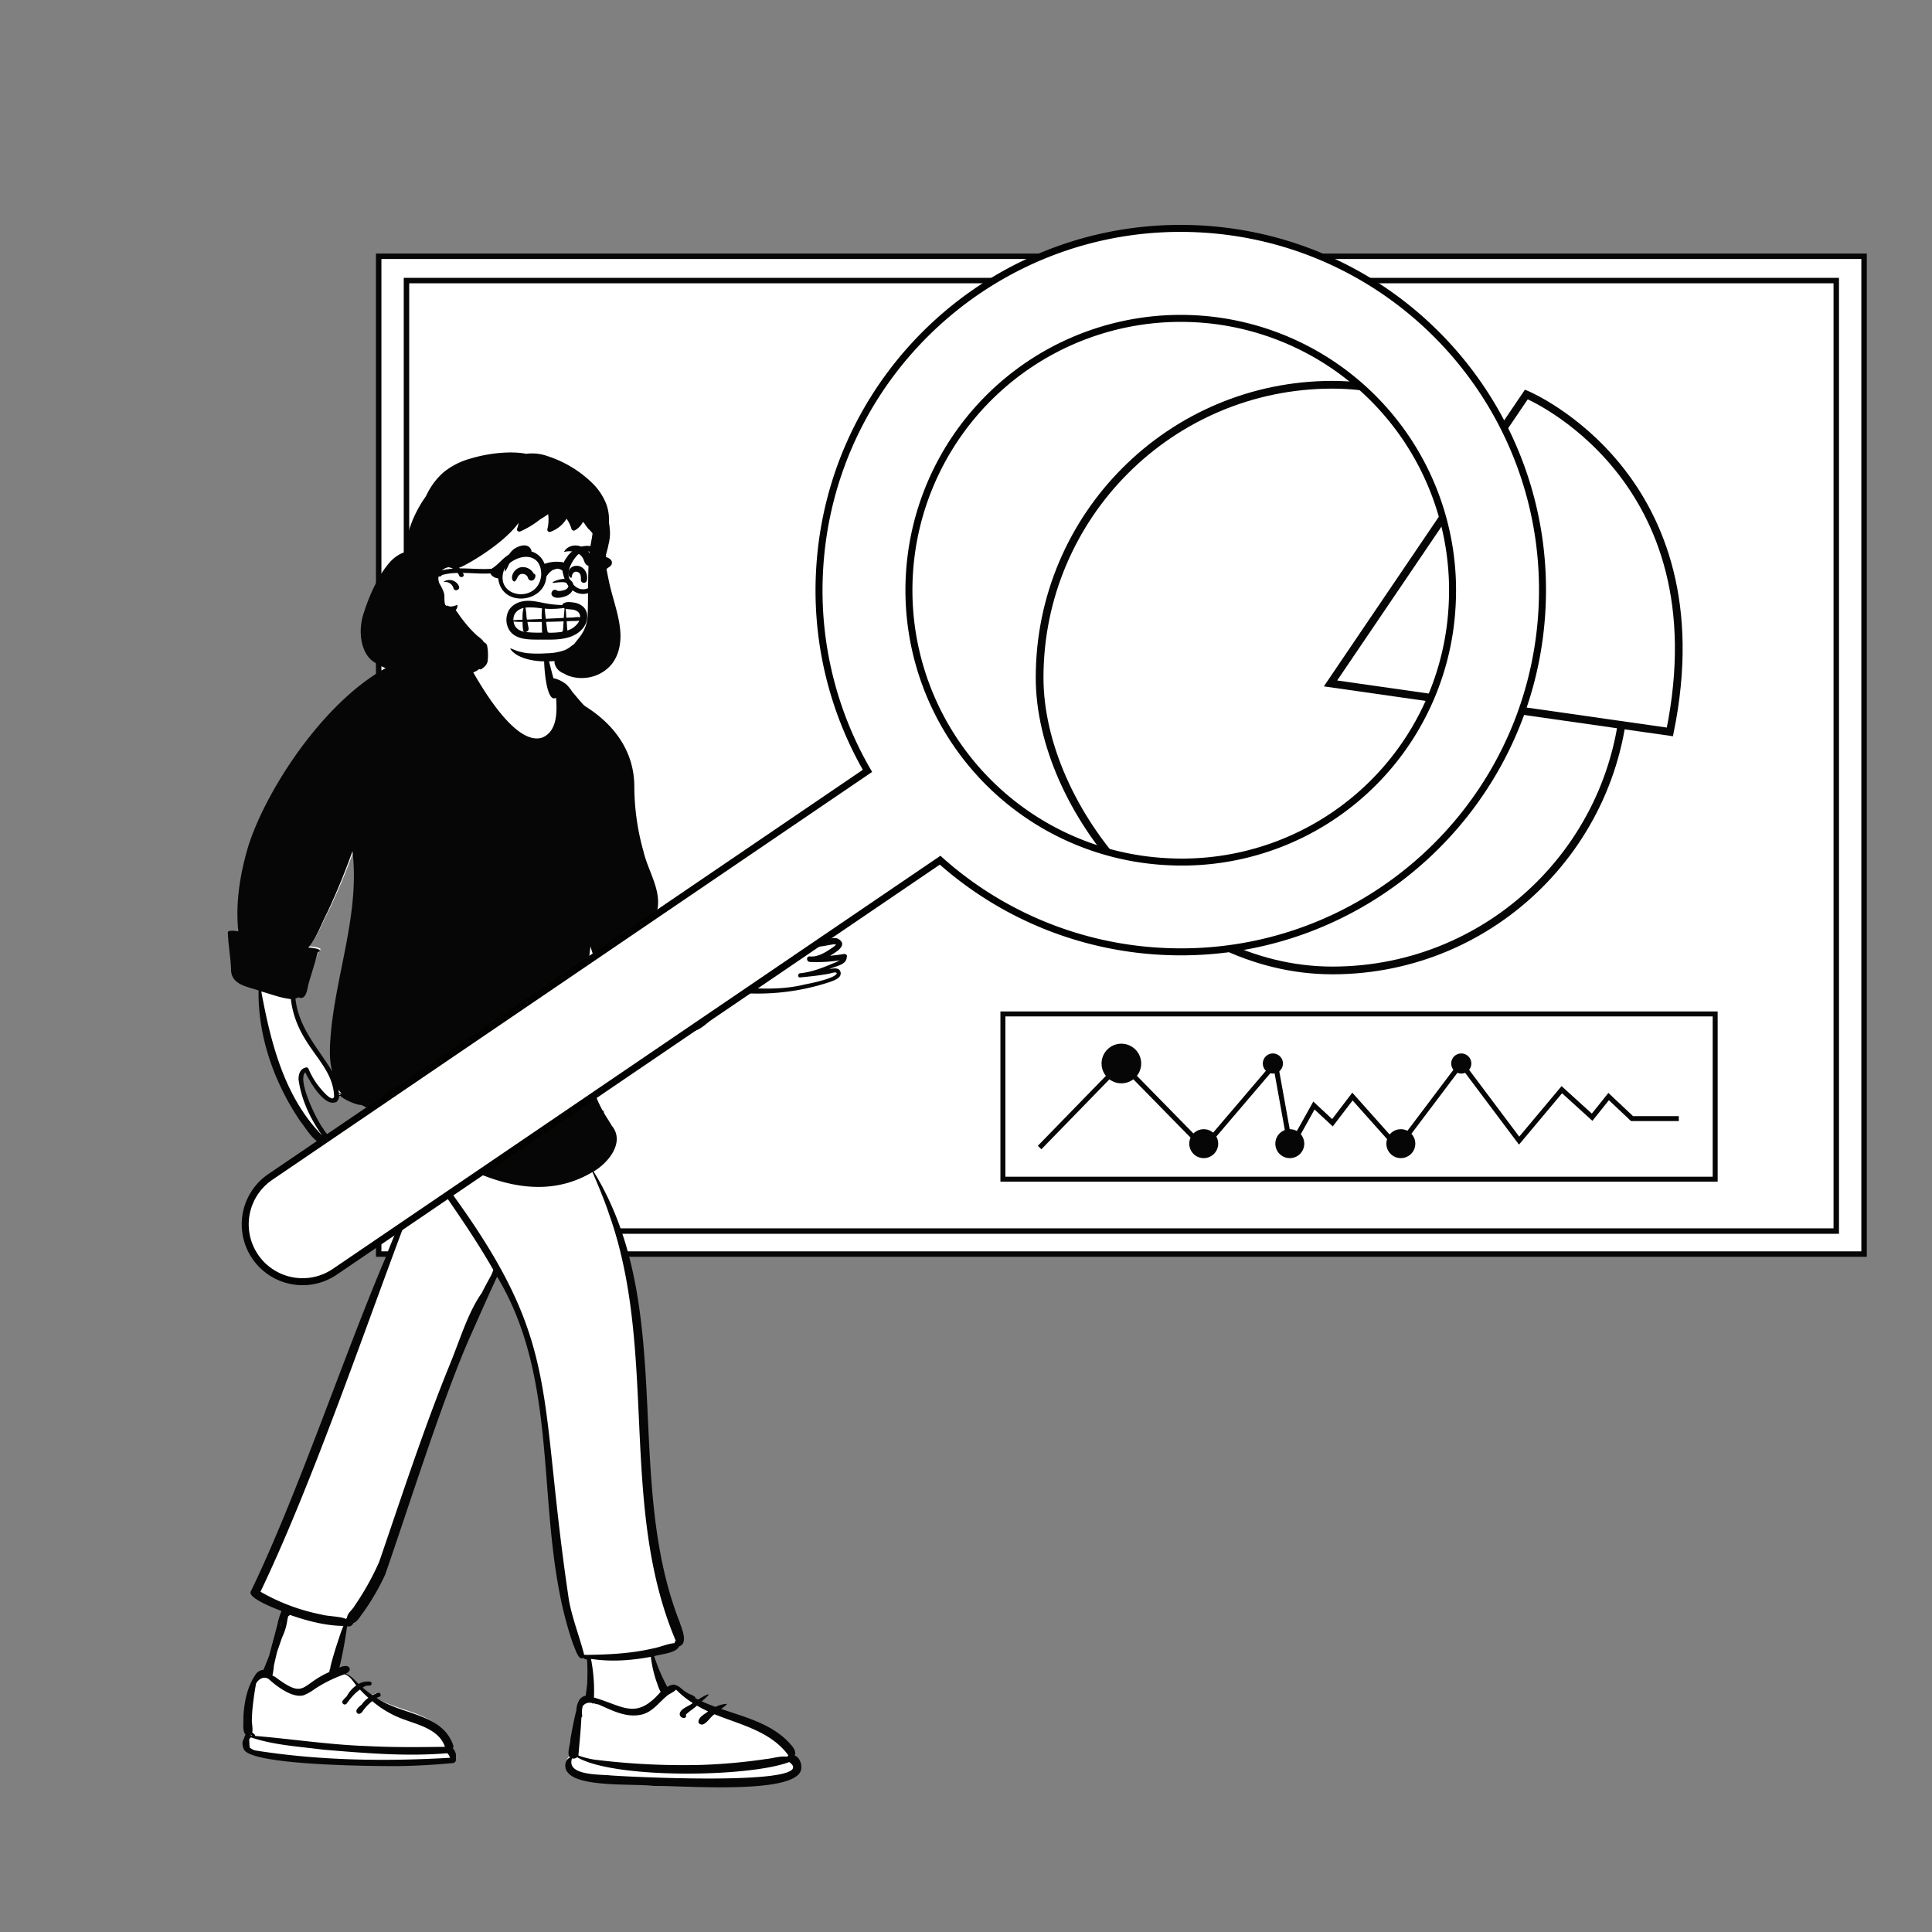
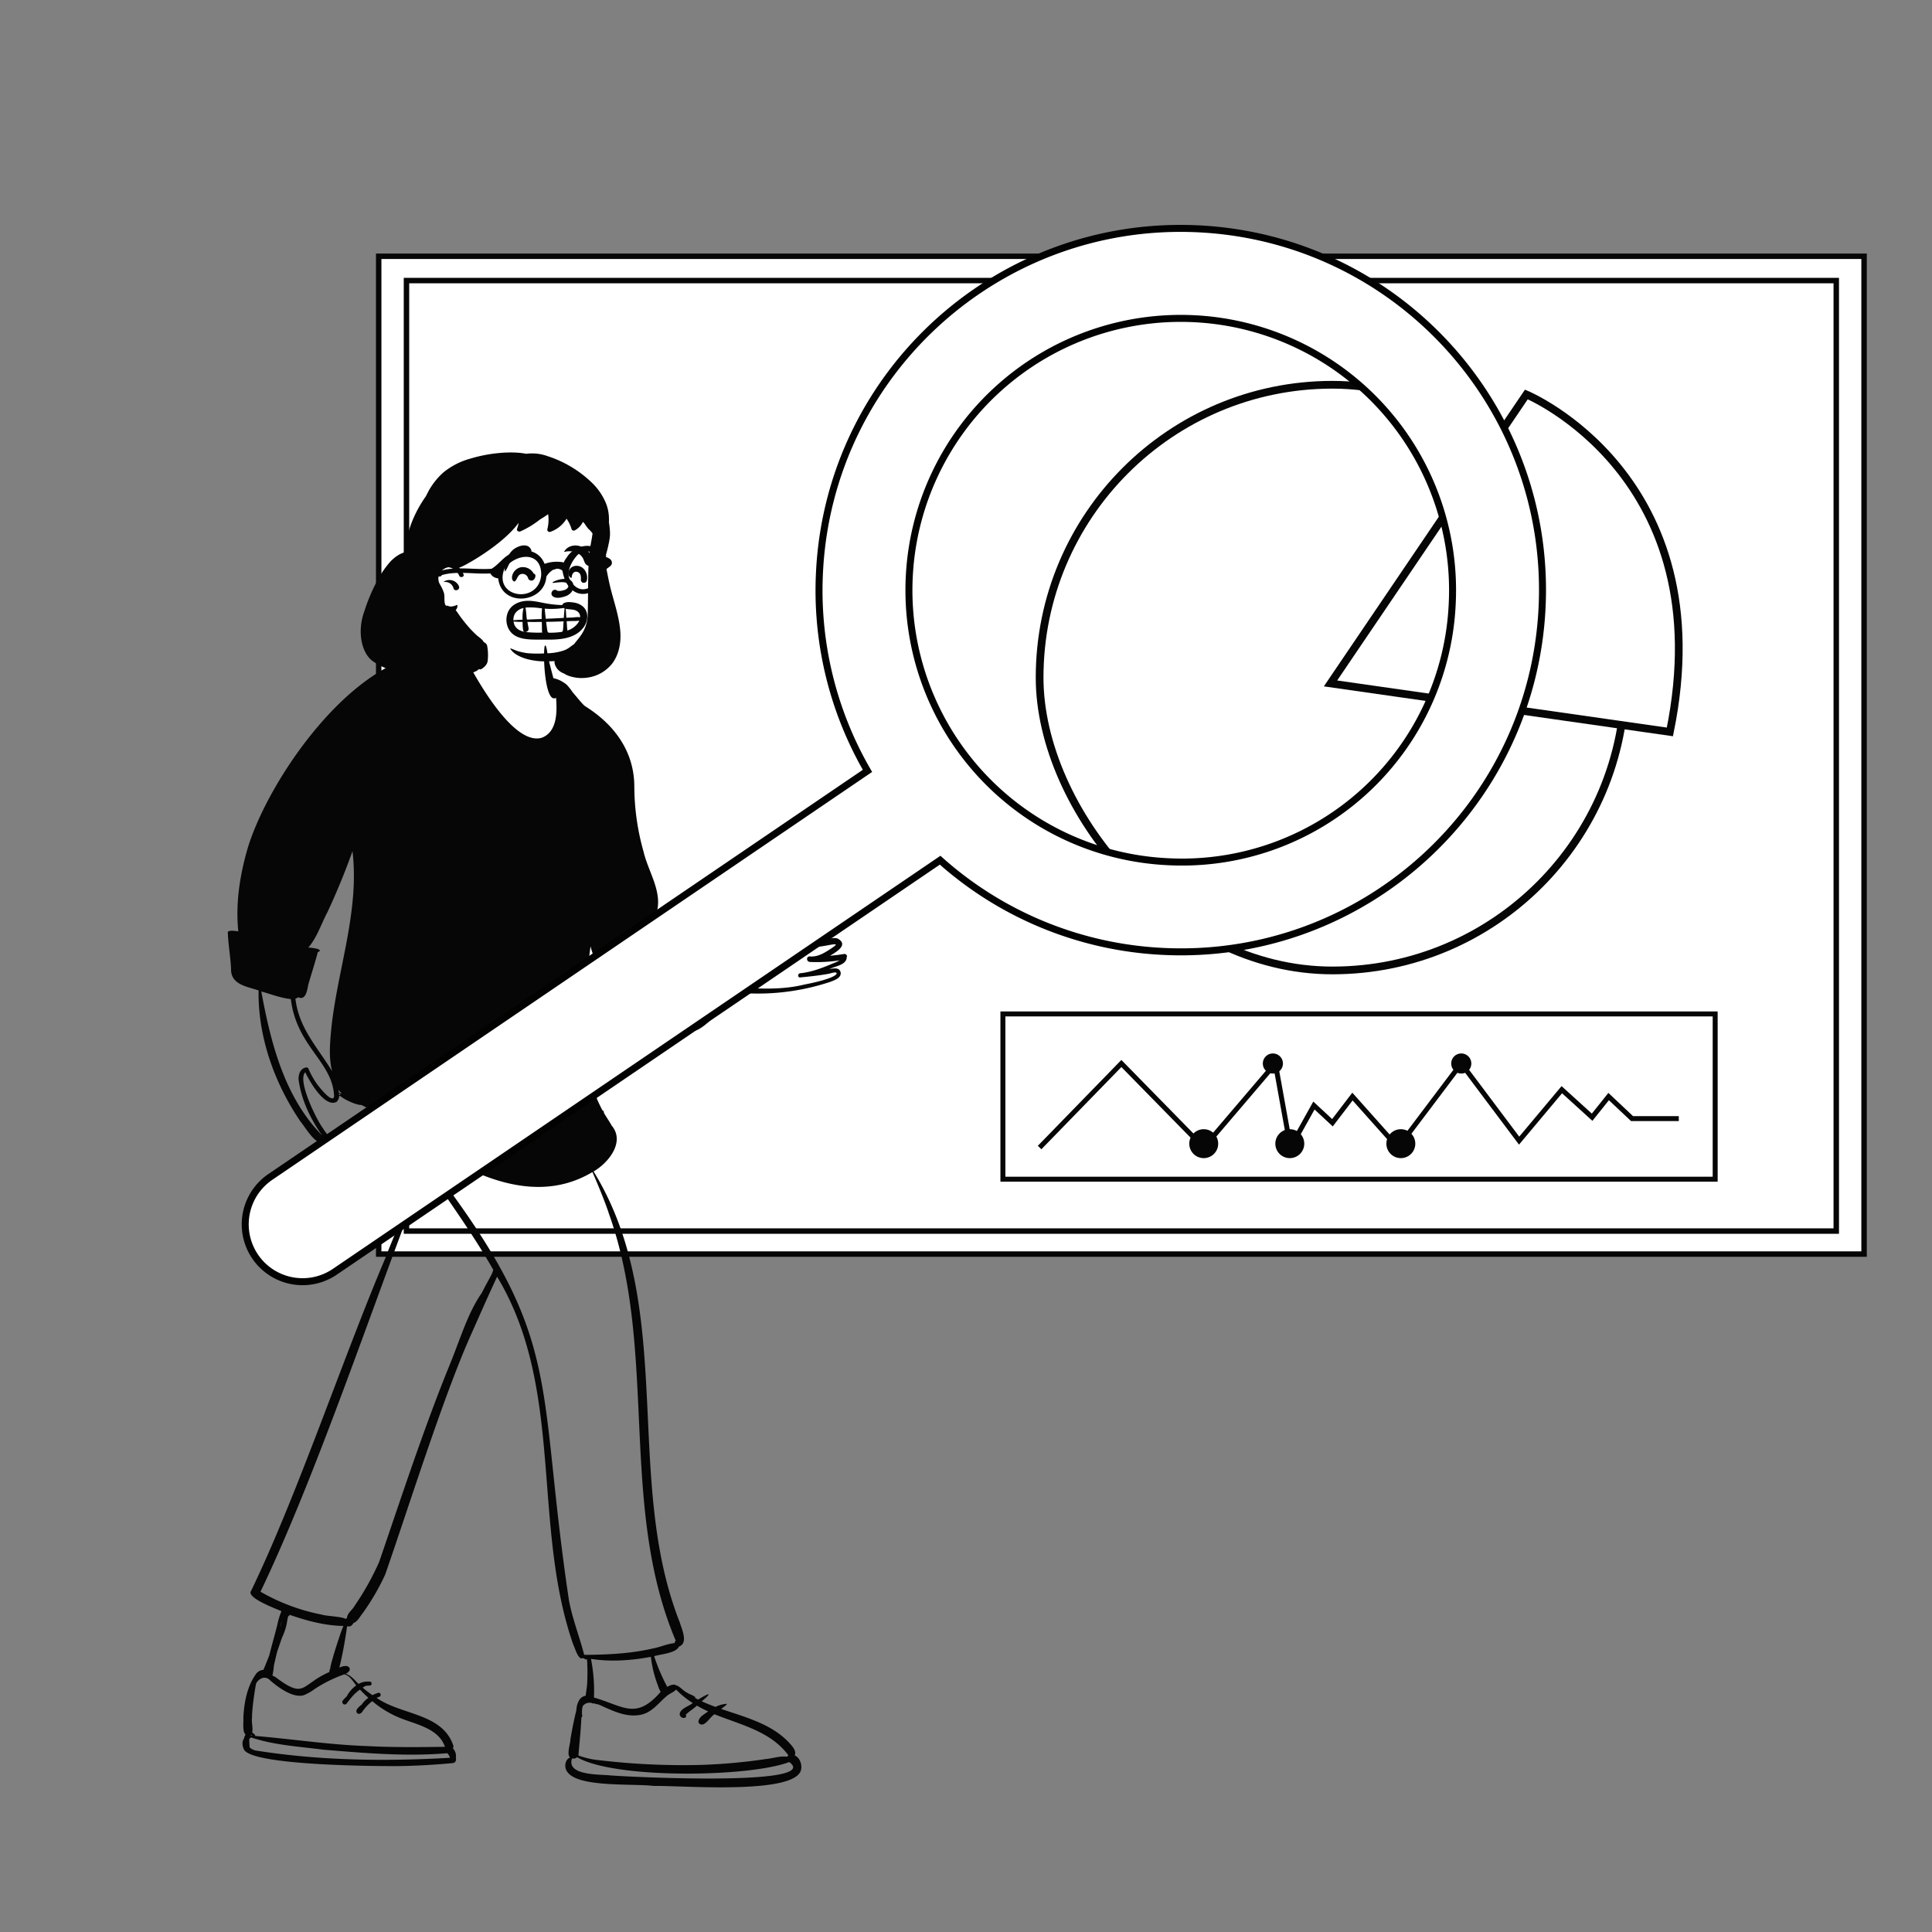
<svg xmlns="http://www.w3.org/2000/svg" id="Capa_1" data-name="Capa 1" viewBox="0 0 1000 1000">
  <rect x="0" y="0" width="1000" height="1000" fill="#808080" stroke="none" />
  <title>Mesa de trabajo 13</title>
  <rect x="196.01" y="132.65" width="768.83" height="516.46" fill="#fff" stroke="#060606" stroke-miterlimit="10" stroke-width="2.82" />
  <rect x="210.39" y="145.22" width="740.06" height="491.98" fill="none" stroke="#060606" stroke-miterlimit="10" stroke-width="2.82" />
  <rect x="538.1" y="199.15" width="303.15" height="303.15" rx="151.58" fill="none" stroke="#060606" stroke-miterlimit="10" stroke-width="4" />
  <path d="M688.67,353.74,790.05,204.17s101.39,42.16,74.28,174.66Z" fill="#fff" stroke="#060606" stroke-miterlimit="10" stroke-width="4" fill-rule="evenodd" />
  <rect x="519.1" y="524.81" width="368.67" height="85.54" fill="none" stroke="#060606" stroke-miterlimit="10" stroke-width="2.57" />
  <polyline points="538.1 593.96 580.42 550.47 623.04 593.96 660.12 550.47 667.96 593.96 680.08 572.22 689.67 581.13 700.03 567.58 723.56 593.96 756.35 550.47 786.29 590.39 808.39 564.02 824.08 578.27 832.63 567.58 844.75 578.99 868.94 578.99" fill="none" stroke="#060606" stroke-miterlimit="10" stroke-width="2.57" />
-   <circle cx="580.42" cy="550.47" r="10.26" fill="#060606" />
  <circle cx="623.05" cy="591.96" r="7.49" fill="#060606" />
  <circle cx="658.84" cy="550.47" r="5.22" fill="#060606" />
  <circle cx="667.6" cy="591.96" r="7.49" fill="#060606" />
  <circle cx="756.35" cy="550.47" r="5.22" fill="#060606" />
  <circle cx="725.07" cy="591.96" r="7.49" fill="#060606" />
  <g id="Introduction">
    <g id="variations-standing">
-       <path d="M171.2,544.65c0,2.72.31,9,1,11.62-7.63-12.21-19.06-25.55-20.8-40.5a20.72,20.72,0,0,0,3.37-.69c3.94,1.84,3.2-3.8,3.78-6.4,1.58-5.52,4.89-10.95,6.32-16.5,3.78-1.63-3.81-2.32-4.91-2.35,4.58-5.1,6.69-12.1,10-18.05q7.19-15.15,12.93-30.92a98.1,98.1,0,0,1,.47,19.83C181.75,489,171.09,516.21,171.2,544.65Zm264.74-50.28c-2.37.4-6.33.77-8.69,1,3.1-1.85,12.29-5.38,6.5-8.55-1.78-.65-3.7.28-5.5.57-7.48,1.23-16.71,1.16-24.27.54,2.76-2.26,6.39-5.51,9.08-7.85,1.43-1.24,2.81-1.71,1.21-3.57-2.84-2.63-7.91-.69-11.19.47-9,5.06-19.25,10.54-29,14.43-.1-1.35,0-3.11-1.35-4-3.84-1.81-6.67-1.28-10.77-1.76a121.46,121.46,0,0,1-13.73-2.79c-3.09-2.35-5-9.29-9.91-8.51,4.37-11-2.3-22.46-4.8-33a120.47,120.47,0,0,1-4.81-33.15c0-17.93-10.44-31.69-25.47-40.89-5.93-4-9.91-13.72-17.24-15.66-.94-3.58-1-5.15-1.81-8.75-.41-1-.72-6.65-1.75-6.46-1.14-5.56-7-7.79-12-8.95-6.54-1.35-15.67-3-21.55.82a8.33,8.33,0,0,0-2.57,5.9,27.1,27.1,0,0,1-3.6,8.19c-2.7-.91-1.17-2.61-3.85-3-24.41-3.61-51.51,14.27-67.35,31.71-28.72,29.44-51.65,69.63-47.9,111.58-1-.15-5.48-.85-5.42.56.22,6.14,1.35,11.26,1.66,17.4-.31,8.13,8.15,9.1,14.26,11.11-.38,23.58,8.2,47.16,21.63,66.55,3.27,3.81,8.16,17,14.12,11.77.7-.82-4.74-6.49-5.71-7.9-3.31-4.15-12.07-24.73-5.88-28.84,1.38,4.45,14.7,25.8,17.08,13.68a25,25,0,0,0,12.14,2.89c7.09,3.83,14,8,20.79,12.27,3.18,6.22,7.83,12.19,11.72,18.16-27,62.2-53.29,164.57-88,223.15-3,3.83,13.62,10.33,16.56,11.73-5.62,9.12-6.32,19.68-10.6,29.5a3.76,3.76,0,0,0-2.37.43c-5.28,3.57-7.27,16.34-7.57,22.64.24,2.81-.8,7.06,1.47,9.13a3.91,3.91,0,0,0-.72,1.19c-1.6,1.25-1.41,4-.55,5.7,3,6.25,25,5.67,32.19,7,25.32,2.14,46.57,2.48,71.88.14,3.11-.65.76-5.49-.77-6.8a1.86,1.86,0,0,0,.85-2.23c-5.76-16.43-26.56-15.32-39.15-24.09,3.31-1.91,1.18-1.3-.9-.56a51.13,51.13,0,0,1-6.34-4.66c1.52-.95.77-1.57-.88-.78-2.61-2.08-4.63-5.31-7.95-6.32-3.25-.79-3.25-2.18-3.25-3.05,1.93-7.77,4-15.73,5.13-23.6,1.16,1.71,11.15-12,13.29-15.37,8.31-13.13,8.28-26.08,14.1-40.36,11.93-31.11,36.39-96.3,51.3-126.05,34.89,56.76,17.9,133.53,39.42,194.06,1,1.82,2.76,8.64,5.25,6.68,1,.22,2,.34,2.92.47A156.12,156.12,0,0,1,303.5,878a3.45,3.45,0,0,0-2.35,1.75c-1.72-1.27-5,17.41-5.31,19.32,0,2.45-2.13,7.92-.19,9.38-2.79,1.14-3.25,5.35-1.28,7.52,5.82,7.81,34.22,5.67,44.69,7,13.25-.33,68.67,4.62,72.51-7.93.77-2.86-.54-6.48-3.21-7.58,1.07-2.49-1.49-4.89-3.05-6.63-9.22-9.58-23.4-11.09-35.67-15.25.45-.47-16-8.9-19.6-11,.23-2.83-5.66,0-5.67,0-2.81-5-4.8-12.67-6.69-18,3.48-1.07,11.86-2,13.41-5.47,5-1.67,0-8.89-1-12.28-29.25-73.07-1.5-165.23-44.67-234.19,7.91-4.52,17-14.43,9.17-22.73-1.56-2-5.39-8.22-5.32-7.13-1.46-5.92-4.7-16.12-5.72-22.1-3.71-22-1.28-42.56,1.87-64.76,4.36,16.7,19.41,30.62,34.71,38.25,6,2.46,13.86,7.54,20.41,5.93,5.92-1.74,16.67-13.87,17.94-19.7a120.89,120.89,0,0,0,51.64-5c2.12-.8,4.63-.73,4-3.73-.65-2.54-5.3-1.89-7.31-1.42,3.06-1.69,11-2.14,10.94-6.56A1.39,1.39,0,0,0,435.94,494.37Z" fill="#fff" fill-rule="evenodd" />
      <path d="M431.38,498.56c-5.51,2.34-11.2,4.6-17.21,5.19-1.38.14-1.39,2.3,0,2.16,5-.48,10-1,14.92-1.91.62-.13,3.84-1.27,4-.19-.71,2.58-13.69,5.22-16.57,5.75-17.1,4.22-34.27.89-51.44.7a8.59,8.59,0,0,0-5.12.05l-2.74.12A64.37,64.37,0,0,1,371,491.51c4.13,1.88,15.48-3.78,19.74-5.6,7.12-3.1,13.5-9.84,21.84-8.47-4,3.61-8.41,6.75-12.5,10.28a1.56,1.56,0,0,0,1.1,2.63c8.88.61,17.78.67,26.57-.93,6.24-1.19,6.33-1,1,2.47-2.84,1.81-6.16,3.53-9.64,3.14-1.9,0-1.78,2.64,0,2.87a77.33,77.33,0,0,0,15.5-.83,22.39,22.39,0,0,1-3.22,1.49M356,513.86l-.21.22-.11,0c.15-.37.29-.72.42-1.07h0a2.18,2.18,0,0,0-.11.8M315,627.73c25.76,71.3,5.07,151.39,34.76,221.5a1.69,1.69,0,0,0-.57,1.23c-3.85.37-7.6,2.14-11.45,2.82-11.18,2.6-22.7,3.14-34.15,3.28h0a3.51,3.51,0,0,0-1.21,0c-2.42-9.43-6.08-18.56-7.88-28.18C276,704.84,294.82,692.2,208.75,585c27.8,19.05,64.79,41.42,97.9,21.66,3,6.92,5.92,13.89,8.36,21M340.56,872.5a16.81,16.81,0,0,0,1.39,3.2c-12.78,14.75-19.16,7.37-34.52,2.94a85.23,85.23,0,0,0-1.54-20c10.27,1.59,20.78.85,31-1.07a60.86,60.86,0,0,0,3.71,15m9.48,2.08a46.41,46.41,0,0,0,8.5,6.85c-2,1.65-6.48,2.84-6.77,5.67.05,2.55,4.15,2.76,3.17.36,1.73-1.77,3.91-3,5.76-4.7,1.89,1.1,3.81,2.1,5.78,3-1.83,1.46-4.55,2.61-5,5.12-.14,1.23,1.21,1.8,2.18,1.66,2.5-.89,3.88-3.87,6.12-5.31,13.59,5.47,29.17,8.84,38.28,21.3a1.71,1.71,0,0,0-.71.7c-3.56-.55-7.2.82-10.76,1.15a293.89,293.89,0,0,1-33.24,3.05,368.79,368.79,0,0,1-56-2.76,46.44,46.44,0,0,1-8-2.09c.52-6.48,1.26-13.07,1.53-19.64a1.19,1.19,0,0,0,.42-1.11,12,12,0,0,1,.29-4.79,3.62,3.62,0,0,1,.22-.32,4.42,4.42,0,0,1,3.88-1.42l.35,0a3,3,0,0,1,.56.36l.23,0,.14,0,.1-.19a11.41,11.41,0,0,0,2.64.68c6.92,3,13.89,6.83,21.62,5.39,5.89-1,9.32-6,13.58-9.62,1.51-1.38,3.62-2,5-3.47m58.55,37.51c17.79,12.94-87.44,7.48-93.22,6.86-5.41-.5-22.29.06-19.18-8.77a2.63,2.63,0,0,0,2.6-.59c19.09,11.32,88.92,10.45,109.8,2.5M254,660.47c-1.21,2.3-2.49,4.56-3.68,6.87-.28.54-.55,1.08-.82,1.63s-.73,1.09-1.09,1.64c-6.63,10.17-10.23,22.56-15.72,36-13.67,33.46-26.64,73.45-36.45,101.86a140.33,140.33,0,0,1-12.62,22.59c-1.11,2.14-3.89,3.88-4,6.32l-.09.09-.5.49c-2.61-1.36-10-1.4-12.57-2.26a102.67,102.67,0,0,1-31.63-11.83c26-54.24,52.32-131,73.78-188.19,1.45-3.55,2.88-7.11,4.33-10.66,2.13-5.24,4.51-10.44,6.37-15.78a14.57,14.57,0,0,0,1-5.22c12,17.53,24.5,34.77,35,53.23a14.64,14.64,0,0,1-1.29,3.22M176.66,844.25c-2,6.06-4.09,12.14-5.6,18.33a2.42,2.42,0,0,0-.06.79l0,.13a4,4,0,0,0-.52,1.93c-15,6.55-12.27,14.36-27.86,2.67a16.65,16.65,0,0,0-1.63-.84l.06-.21a32.9,32.9,0,0,0,.71-4.93c.57-2.44,1.11-4.89,1.73-7.32.81-2.34,1.63-4.68,2.42-7l.24-.58a29.53,29.53,0,0,0,2.6-8.9q.22-.88.42-1.77a1.27,1.27,0,0,0,.79-.71c8.92,3.09,18.31,5.62,27.79,5.74-.37.89-.74,1.78-1.05,2.69m1.61,22.37c2.82.74,4.3,3.51,6.08,5.73a16,16,0,0,0-4.91,5.66,19.55,19.55,0,0,0-2.15,2.31,1.28,1.28,0,0,0,2,1.55c2-2.68,4.13-5.44,7-7.36,1.37,1.49,2.83,2.9,4.34,4.25a14.18,14.18,0,0,0-3.51,3.57c-1.79,1.34-3.25,2.87-2.5,4.08s2.11.53,2.79-.31a23.11,23.11,0,0,1,5.24-5.61,52.78,52.78,0,0,0,16.31,9.45c7.91,2.93,18.27,5.28,21.31,14.2-13.36.16-26.75.32-40.11-.39-19.51-.64-38.83-3.66-58.25-5.26a.46.46,0,0,0,0-.57c-.4-.52-1-.76-1.41-1.26.53-2.16-.47-5.4-.1-7.38-.06-5.84,2-17.74,2.15-18,1.36-2.32,4-3.89,6.51-2.21.17.12,10.95,10.5,18.15,8.34a24.76,24.76,0,0,0,5.61-3.19,70.78,70.78,0,0,1,15.45-7.64m54.6,43.23c-33.61,1.93-67.54,1.5-100.83-3.81a7.19,7.19,0,0,1-2.85-1.53c-.07-.84-.13-1.68-.15-2.53,0-.43-.26-1.89.21-2.16a1.28,1.28,0,0,0,.55-.56c11.91,4.07,24.95,4.75,37.39,6.38,21.29,1.76,43.05,3.65,64.3,1.84a5.75,5.75,0,0,1,1.38,2.37m-102.94-12a2.24,2.24,0,0,0,.46.51l-.5,0a1.82,1.82,0,0,0-.11-.3l.15-.17m15.23-56.27c.2-.89.44-1.82.65-2.76a19,19,0,0,1-.83,3.53l.18-.77M207,584.05l.1-.09.81.51c.86,1.72,1.83,3.42,2.86,5.11-1.26-1.83-2.48-3.71-3.77-5.53m-31.58-18.47c-.06-.51-.15-1-.25-1.56a12.35,12.35,0,0,0,.93,1.2,11,11,0,0,0,.9.91c-.52-.19-1.05-.38-1.58-.55m.06,1.23q0-.42,0-.84c.29.19.58.38.88.56a6,6,0,0,0-.85.28m-4.06-34.13c-.65,7.22-1.38,14.67.46,21.77-7.63-12.44-17.27-22.35-19-37.58a4.28,4.28,0,0,0,1.46-.69c4,1.86,4.63-3.88,5.21-6.53,1.58-5.62,3.46-11.15,4.9-16.8,3.78-1.66-3.81-2.37-4.92-2.4l.14-.12c4.45-5.22,6.6-12.24,9.82-18.26q7.2-15.44,12.93-31.49c3.72,31.18-7.84,61.39-11,92.1m-7,28.92a40.25,40.25,0,0,1-4.7-8.24c-.18-.43-.59-.94-1.14-.86-3.11.41-4.14,3.38-4.08,6.18,1.38,10.47,6.11,20.45,12.19,29-19.55-19.9-26.56-47.89-31.47-74.5,5.06,1.4,10,3.39,15.28,3.94,3.07,24.91,21.79,32.37,22.41,50.45-.89,3.77-7.53-4.73-8.49-6m186.72-76.94-.14.06-.11.07a2.37,2.37,0,0,0-.23-.3l.48.17m22,6.66a3.75,3.75,0,0,1-1.77-.09l.37-.36c.09-.09.32-.33.6-.59a1.9,1.9,0,0,0,.8,1m65.28,3.86a1.39,1.39,0,0,0-1.73-1.31c-2.37.4-4.73.7-7.1.89,3.11-1.88,9.81-5.65,4-8.87-1.79-.67-3.91,0-5.71.33a91.3,91.3,0,0,1-22.63,1.14c2.76-2.3,5.61-4.49,8.3-6.87,1.43-1.26,3.06-2.95,1.45-4.84-2.84-2.68-9.1-.71-12.37.47-9.05,5.16-17.76,10.63-27.47,14.6-.1-1.39.37-3.06-.94-4-3.85-1.84-8.58-1.31-12.67-1.8a118.47,118.47,0,0,1-13.73-3.07c-3.09-2.4-3.55-8.74-8.49-7.95,4.38-11.2-3.72-22.16-6.22-32.88a125.25,125.25,0,0,1-4.82-33.77c0-18.26-10.43-32.28-25.46-41.65l-.75-.63c-.65-.68-1.29-1.38-1.91-2.1-1.31-1.53-2.58-3.09-3.9-4.6a21.81,21.81,0,0,0-2-2.69,9.07,9.07,0,0,0-2.35-2.13l-.23-.13a14.24,14.24,0,0,0-5.28-2.21c-.9-3.45-1.85-6.89-2.63-10.37-.36-.87-.82-7.22-1.78-6.51-1.21,3.05-.11,30.62,5.78,27,.57,7.17.69,17.48-7.24,20.65-13.88,4.32-31.74-26.67-37.49-37.16,1.59.61,2.94-3.07,3.61-6.86.28-.9.51-1.81.7-2.73a7.18,7.18,0,0,0,.26-3,.85.85,0,0,0-.62-.63c-.1-.6-.28-1-.54-1.11a12.08,12.08,0,0,0-.53,1.46l0,.05a9.22,9.22,0,0,0-.62,2.56,18.58,18.58,0,0,1-.53,1.8,28.86,28.86,0,0,1-2.05,4.13,9.47,9.47,0,0,0-5.81-2.57c-2-.23-4.15-.24-6.22-.31a21.89,21.89,0,0,0-6,.36.13.13,0,0,0-.08.19c-42.66,2.3-86,66-96.53,101.32-4,13.81-6.26,28.39-4.77,42.76-1-.15-5.49-.86-5.43.58.22,6.25,1.36,12.43,1.67,18.68-.31,8.28,8.14,9.28,14.25,11.32-.37,24,8.21,48,21.64,67.78,3.26,3.89,9.51,15.68,15.47,10.31a1.6,1.6,0,0,0-.32-2.46,16.33,16.33,0,0,1-3.37-4.15c-3.31-4.23-13.54-24.94-9.25-29.12,2.16,4.6,10,18.39,16.13,15.35a4.41,4.41,0,0,0,1.42-3.13l.73.17c2.15,1.9,8.44,4.7,10.72,4.51l2.28,1.12c2.11,1.18,4.19,2.39,6.27,3.62,1.64,1.09,3.33,2.1,5,3.06l3,1.85a35.84,35.84,0,0,0,3.16,5.6,42,42,0,0,0,2.28,3.57,47,47,0,0,0,3.17,4.46c1.47,1.85,3.31,3.48,4.61,5.45,1.46,2.2,1.25,4.6.49,7s-1.94,4.92-2.95,7.35c-1.09,2.63-2.19,5.26-3.28,7.88l-6.38,15.33q-1.82,4.37-3.58,8.77c-.4,1-.77,2-1.11,3-22.17,52-45.81,123.32-70,173.45-2.39,3.1,9.17,7.87,15.55,10.44a2.76,2.76,0,0,1,.08.27,38.72,38.72,0,0,0-2,6.62q-1,4.05-2.13,8.07c-.72,2.69-1.44,5.4-2.14,8.11-.93,2.39-1.87,4.76-2.86,7.09l-.12.3a4.93,4.93,0,0,0-3.24,1.46.56.56,0,0,0-.27.2c-4.86,6.49-6.47,15-6.88,22.93.23,2.38-.68,7.1,1.17,9a4.08,4.08,0,0,0-.84,2c-1.13,1.39-.89,3.82-.12,5.38,2.95,8.62,69.59,8.94,80.86,8.83,9.2-.16,18.33-.71,27.48-1.56,1.42-.3,1.7-1.49,1.44-2.82a5.57,5.57,0,0,0-1.54-4.77,1.88,1.88,0,0,0,.18-1.6c-5.76-16.74-27-15.61-39.62-24.55l.47-.28.83-.26c1.33-.38.75-2.47-.56-2.06a18.34,18.34,0,0,0-2.93,1.19,51.33,51.33,0,0,1-5.06-3.91l1.44-.86a11.81,11.81,0,0,1,2.16-.2,1,1,0,0,0,.85-1.57l.23-.13a2,2,0,0,0-.35,0,1.09,1.09,0,0,0-.73-.36,10,10,0,0,0-5.75,1.21c-2.05-2-3.91-4.42-6.68-5.28,2.22-.81,3.26-3.26.46-4a7.93,7.93,0,0,0-3.7.86c1.72-7,3-14.24,4-21.39a6.76,6.76,0,0,0,.87.09c1.16,0,1.94-.86,2.51-1.91l.18,0c2.11-.88,3.09-3.31,4.54-5A120.52,120.52,0,0,0,199.37,815c12-34.38,29.86-91.56,44.34-124,4.63-10.39,8.77-19.86,13.59-30.18,34.89,57.82,17.9,128.77,39.42,190.43.93,1.81,2.67,8.47,5.07,6.91l0,0a7.69,7.69,0,0,0,1.39.73.55.55,0,0,0,.58-.14,14.12,14.12,0,0,1,.21,2.74c.06,1.16.09,2.32.1,3.48q0,3.45-.18,6.89c-.22,1.95-.47,3.9-.77,5.85a4.87,4.87,0,0,0-2.94,1.73,10,10,0,0,0-1.77,4.85c-.06.42-.12.83-.14,1.23-1.42,5.43-2.79,13.36-3,14.57,0,2.5-2.13,8.07-.19,9.56-2.79,1.16-3.25,5.45-1.29,7.65,5.83,8,34.22,5.78,44.7,7.11,13.25-.33,72.22,4.71,76.07-8.07.77-2.91-.54-6.6-3.21-7.72,1.07-2.53-1.49-5-3.05-6.76-9.22-9.75-22.72-13.07-35-17.32.46-.47,3.23-2.21,2.87-2.65a14.9,14.9,0,0,0-5.81,1.61c-2.41-.89-4.81-1.83-7.15-2.91,6.66-5.47,2.77-3.79-1.84-.89l-1.53-.79a.68.68,0,0,0-.2-.66,8.31,8.31,0,0,0-2.28-1.21,21,21,0,0,1-2.47-1.34c-1.47-.91-2.7-2.37-4.24-3.13a2.09,2.09,0,0,0-.71-.22c-1-.89-3.4,0-4.51.78l-.06,0a98.46,98.46,0,0,1-6.78-15.89c3.47-1.09,11.3-1.51,12.85-5,5-1.7,1.37-9.25.33-12.7-29.25-74.43-1.36-163-44.53-233.19,7.78-4.53,16.47-15.36,9.34-23.77-.2-.39-.42-.77-.64-1.14-1.07-1.77-2.23-3.49-3.28-5.28a7,7,0,0,1-.14-.69.77.77,0,0,0-.65-.7c-1.06-1.94-2-3.93-2.89-6-5.5-26-7-52.54-3.32-78.92,4.36,17,18.54,29.83,33.85,37.61,6,2.5,13.85,7.67,20.41,6,5.92-1.78,16.67-14.13,17.93-20.07a118.84,118.84,0,0,0,51.65-5.1c2.12-.81,6.24-2.05,5.58-5.1-.65-2.59-3.74-2-5.74-1.56,3.06-1.73,9-2,8.94-6.48" fill="#060606" fill-rule="evenodd" />
      <g id="Head">
-         <path d="M282.26,257.22c-27.33-1-53.45,17.33-62.24,43.25a2.92,2.92,0,0,0,3.35,3.58c-2.05,10.31,2.43,24.19,14.12,25.66,2.39.3,4.79.12,7.19.34,2.14.2,13.76,6.73,18.12,8.26,9.16,3.19,32.23,2.61,41.4,0,.34.75,7.46-28.41,9.09-37.45.59-3.92-4.82-6.82-4.42-10.86.51-5.18,6.59-11.5,4.73-16.44C308.69,261,294.44,257.49,282.26,257.22Z" fill="#fff" fill-rule="evenodd" />
        <path d="M268.69,234.37c1.22.11,2.46.28,3.67.51a23.7,23.7,0,0,1,11.08,1.22,59.16,59.16,0,0,1,22.75,13.58,31.16,31.16,0,0,1,7.55,11.05,22.37,22.37,0,0,1,1.43,6.75l0,.28a19,19,0,0,1,0,2.59,38.12,38.12,0,0,1,.57,5.53,18.23,18.23,0,0,1-.15,2.56l0,.08h0c-.15,1-.33,2-.54,3l-.05.06-.09.62c-.12.51-.23,1-.36,1.54-.27,1.12-.56,2.22-.88,3.32a.41.41,0,0,0,.1.45c-.23.83-.49,1.66-.77,2.48.14.72.28,1.44.43,2.16.77,3.72,1.43,7.47,2.31,11.18,1.79,7.52,4.52,14.91,5.26,22.64.59,6-.38,12.55-4.11,17.45a19.64,19.64,0,0,1-13.29,7.37,20,20,0,0,1-7.51-.46l-.27-.07a12.4,12.4,0,0,1-3.92-1.67,8.07,8.07,0,0,1-3.11-2c-.95-1.07-2-2.9-1.74-4.42-1.43.12-2.86.15-4.28.15a36.08,36.08,0,0,1-10.34-1.29c-3-.9-6.47-2.41-8.24-5.12-.08-.13.06-.32.2-.27,1.43.5,2.76,1.18,4.24,1.56a29.67,29.67,0,0,0,4.39.88,58.88,58.88,0,0,0,8.81.12l1-.05a29.3,29.3,0,0,0,9.31-1.58,12.72,12.72,0,0,0,3.18-1.87l.16-.12a15.27,15.27,0,0,1,1.6-1.11l.24-.3c1.24-1.59,2.57-3.13,3.69-4.81a19.58,19.58,0,0,0,3.2-10.77c.12-4.2.13-8.4.18-12.6l0-1.4c.07-4.8.08-9.62.45-14.41.17-2.23.41-4.44.78-6.64l.09-.47.6-3.39c.14-.82.23-1.66.41-2.48a6.08,6.08,0,0,0-.73-1c-.25-.29-.51-.57-.78-.85l-.18-.16a6.47,6.47,0,0,1-1.15-1.28l-.08-.13h0a11.36,11.36,0,0,1-1-1.43l-.06-.1h0c-.07-.1-.15-.19-.23-.29-.25-.3-.51-.58-.78-.85a9.93,9.93,0,0,1-4.17,4.39,1.21,1.21,0,0,1-1.75-.71,18.24,18.24,0,0,0-2.56-5.31,16,16,0,0,1-8.47,6.83,1.2,1.2,0,0,1-1.46-1.46,19.68,19.68,0,0,0,.39-7.71q-2,1.44-4.14,2.69a47.42,47.42,0,0,1-10.19,6.21c-.85.36-2.13-.25-1.74-1.34a18.22,18.22,0,0,0,.76-2.81l0-.22v0c-8.53,11.74-29.21,23.05-30.79,23.16h0a9.64,9.64,0,0,1,2.32,3.45c.55,1.41-1.69,2-2.27.68l0-.05a7.18,7.18,0,0,0-5.5-4.31,6.6,6.6,0,0,0-3.76,2,5.82,5.82,0,0,0-.6,7l.19.35a19.84,19.84,0,0,1,1.78,3.93c.46,1.7.11,3.43.42,5.14v.09c.15.75.46,1.62,1.37,1.41l.2-.06a2,2,0,0,0,.71.36,4.43,4.43,0,0,0,2.17-.06,10.56,10.56,0,0,0,2-.7,1.4,1.4,0,0,1,.12.52,3,3,0,0,1-.91,2.2c.9,1.13,1.67,2.38,2.53,3.54,1.24,1.66,2.51,3.28,3.87,4.85a53.61,53.61,0,0,0,4.52,4.65c1.12,1,3,2.12,3.66,3.6a2.53,2.53,0,0,1,1.73,1.88,26.3,26.3,0,0,1,.23,8c-.35,1.85-1.7,3-3.19,4a1.24,1.24,0,0,1-1.27,0,6.92,6.92,0,0,1-1.14.89,12.71,12.71,0,0,1-5.29,1.55,15.94,15.94,0,0,1-7.8.5c-.87.1-1.73.2-2.6.27a82.23,82.23,0,0,1-26.53-2,37,37,0,0,1-11.21-5c-6-3.89-8.56-14.82-5.07-25.26l.28-.82a95.27,95.27,0,0,1,5.54-13.66l.27-.51A52,52,0,0,1,201.77,291a20.07,20.07,0,0,1,5.31-4.21,19.72,19.72,0,0,1,2.52-1l0-.22h0l0-.22c.05-.69.13-1.39.22-2.08A56.42,56.42,0,0,1,214,268.23a63.86,63.86,0,0,1,6.45-11.38c.18-.37.36-.74.55-1.1a36.44,36.44,0,0,1,8.43-11.16,37.62,37.62,0,0,1,14.1-7.23,74.93,74.93,0,0,1,16.39-3A58.08,58.08,0,0,1,268.69,234.37ZM229.83,301a5.36,5.36,0,0,1,7.65,2.28c1,2.05-2.25,3.21-2.76,1.16a4.43,4.43,0,0,0-4.79-3.2A.13.13,0,0,1,229.83,301Z" fill="#060606" fill-rule="evenodd" />
        <path d="M271.51,311.09c4.07-.49,8,.75,12,1.38a55.9,55.9,0,0,0,6.33.67l1.28,0a1.14,1.14,0,0,1,.71-.93,5.47,5.47,0,0,1,2.72-.57,19,19,0,0,1,2.81.3,8.83,8.83,0,0,1,4.6,2.22c2.85,2.81,2.42,7.32.22,10.38-4.55,6.32-12.85,6.62-20,6.53h-.66c-6.47-.1-15.73.87-18.68-6.48a10.29,10.29,0,0,1,.4-8.43C264.86,313.11,268.18,311.5,271.51,311.09Zm20.22,10.53h-.05c-3,.12-6,.2-9,.25.09.77.18,1.53.29,2.29.08.61.16,1.21.26,1.81a3.92,3.92,0,0,1,.14.9l0,.09h0a1,1,0,0,1,.4.35l.09.17a40.46,40.46,0,0,0,7.17-.45v0h0a1,1,0,0,1,.33-.65,29.09,29.09,0,0,0,.22-2.93Zm-11.29.29c-2.15,0-4.3.07-6.46,0l-1,0h0c.2,1.11.43,2.21.62,3.32a1.64,1.64,0,0,1-1.72,1.86l.3.05a59.29,59.29,0,0,0,8.44.28,19.82,19.82,0,0,1-.12-2.6v-.11Q280.47,323.32,280.44,321.91Zm-14.61-.2a6.76,6.76,0,0,0,.43,1.66c.92,2.21,3,3.24,5.25,3.67a1.16,1.16,0,0,1-.77-1,29.94,29.94,0,0,1-.26-4.13C268.92,321.89,267.36,321.86,265.83,321.71Zm34-.47a19.39,19.39,0,0,1-3.47.19l-3.05.12c.05.7.09,1.39.14,2.08a22.89,22.89,0,0,0,.25,2.73,10.86,10.86,0,0,0,5.25-3.6A7.1,7.1,0,0,0,299.83,321.24ZM271,314.72a6.66,6.66,0,0,0-4.51,3,6.42,6.42,0,0,0-.76,3.34c1.56-.18,3.14-.24,4.72-.3,0-.28,0-.57,0-.85l0-.72A17.32,17.32,0,0,1,271,314.72Zm9.53.17-.81-.09a37.3,37.3,0,0,0-6.75-.38c-.33,0-.66.06-1,.11a29.27,29.27,0,0,1,.53,4.53c.07.55.15,1.09.24,1.64l.39,0h0c2.41-.13,4.83-.21,7.24-.31,0-.45,0-.9,0-1.36v-.45A32.56,32.56,0,0,1,280.57,314.89Zm11.3-.19a46.32,46.32,0,0,1-7.11.47c-.93,0-1.85-.06-2.77-.14.06.49.09,1,.13,1.47.1,1,.2,1.95.31,2.93l.1.85h0c3-.13,5.94-.28,8.91-.43l.42,0h0l.12-1.64c.08-1.09.17-2.19.29-3.28l-.09,0h0A1.57,1.57,0,0,1,291.87,314.7Zm1,.41c.13,1.55.2,3.1.3,4.65l1.95-.11,1,0c1.27-.07,2.9-.46,4.15-.1a3.21,3.21,0,0,0-1.26-3C297.21,315.15,294.91,315.63,292.89,315.11Zm-6.69-13.83c2.92-1.66,10.23-3.36,10.69,1.87.21,2.41-1.58,4.4-3.67,5.3l-.08,0c-2,.8-5.45,1.71-7.15,0-1.42-1.46.46-4.07,2.22-2.88.9.62,2.8.17,3.81-.13h.07c1.08-.32,2.54-1.35,2.09-2.68s-2.1-1.4-3.16-1.44a41.07,41.07,0,0,0-4.69.43A.25.25,0,0,1,286.2,301.28Zm12.07-8.41c4-.19,6.42,4.12,5.51,7.65a1.56,1.56,0,0,1-1.5,1.14h-.16l-.25,0a1.57,1.57,0,0,1-1.14-1.5v-.2c.09-1.66-.09-3.59-2.08-4-1.68-.34-2.62,1.28-2.64,2.77a.36.36,0,0,1-.54.3,2.79,2.79,0,0,1-1-3.48A4.09,4.09,0,0,1,298.27,292.87Zm-29.35.92a6.34,6.34,0,0,1,7.38,3.11,1.1,1.1,0,0,1,.91,1.1,3.09,3.09,0,0,1-.82,2,1.81,1.81,0,0,1-3-.73v-.06a3,3,0,0,0-3.72-2.05c-1.84.64-1.79,2.58-3.07,3.71a.45.45,0,0,1-.52.06c-1.36-.66-1.12-2.64-.63-3.78A6,6,0,0,1,268.92,293.79ZM265,285.07c2.33-2.38,8.41-4.68,10-.29a1.75,1.75,0,0,1-1.21,2.14c-1.43.28-2.7-.34-4.12-.23a6.21,6.21,0,0,0-3.26,1.18c-2.54,2-3.1,5.29-4.87,7.79a.14.14,0,0,1-.27-.07A13.82,13.82,0,0,1,265,285.07Zm30.42-2.34a7.84,7.84,0,0,1,4.86,0,9.45,9.45,0,0,1,4.11,2.63,9.79,9.79,0,0,1,1.34,1.8c.2.34.41,1.05.64,1.47a2.18,2.18,0,0,1,.65,3.44l0,.05-.15.15a2.35,2.35,0,0,1-2.27.6c-1.79-.52-2-1.93-2.63-3.43a6.18,6.18,0,0,0-2-2.5,9.46,9.46,0,0,0-7.73-1.29c-.13,0-.28-.12-.19-.24a7.34,7.34,0,0,1,1.34-1.56A6.88,6.88,0,0,1,295.42,282.73Z" fill="#060606" fill-rule="evenodd" />
        <path d="M309.92,297.57a18.81,18.81,0,0,1-2.94,5.26c-5.06,4.27-10,1.91-12.47-3.88-.94-4.1,1.57-8.51,4.24-11.52,3.85-3.85,10.14-1.83,11.91,2.75a13.47,13.47,0,0,1,.2,1.78,15.23,15.23,0,0,1-.94,5.37m-48.61-3.44c6.67-7.91,19.13-8.33,18.81,3.84C278.69,313.14,254.59,309.36,261.31,293.89ZM312,287.3a9.69,9.69,0,0,0-.78-1.15c-.1-.06-.16-.61-.54-.65-5.14-5.65-14.16-2.45-17.42,3.19a8.87,8.87,0,0,0-1.44,2.43,18.65,18.65,0,0,0-9.95.73c-3-7.72-11.93-8.41-17.84-5.11-3.68,1.81-6.06,5.59-9.63,7.66-8.41.61-17.43-1.27-25.68.83-6.51,1.35-1.07,4.64,0,2.44,7.78-2.29,17-.35,25.08-.87a4.92,4.92,0,0,0,4.06,2.53c1.73,15.34,24.14,12.8,24.92-.84a10.05,10.05,0,0,1,3.53-3.57,7.47,7.47,0,0,0,1.7-.53,4.32,4.32,0,0,1,3.12,1c2.84,17,19.22,15,22.15.13a2,2,0,0,0,.34-.64c1-1.32,3.46-1.81,3.06-4S313.55,288.63,312,287.3Z" fill="#060606" fill-rule="evenodd" />
      </g>
    </g>
  </g>
  <path d="M620.49,118.45c-103.27-5.15-191.17,74.39-196.32,177.66A186.3,186.3,0,0,0,449,399L139.73,609.31A29.68,29.68,0,0,0,173.1,658.4L486.61,445.24a186.5,186.5,0,0,0,115.22,47.2C705.1,497.59,793,418,798.16,314.77S723.76,123.61,620.49,118.45ZM604.15,446A140.69,140.69,0,1,1,751.67,312.45,140,140,0,0,1,604.15,446Z" fill="#fff" stroke="#020201" stroke-miterlimit="10" stroke-width="3.62" fill-rule="evenodd" />
</svg>